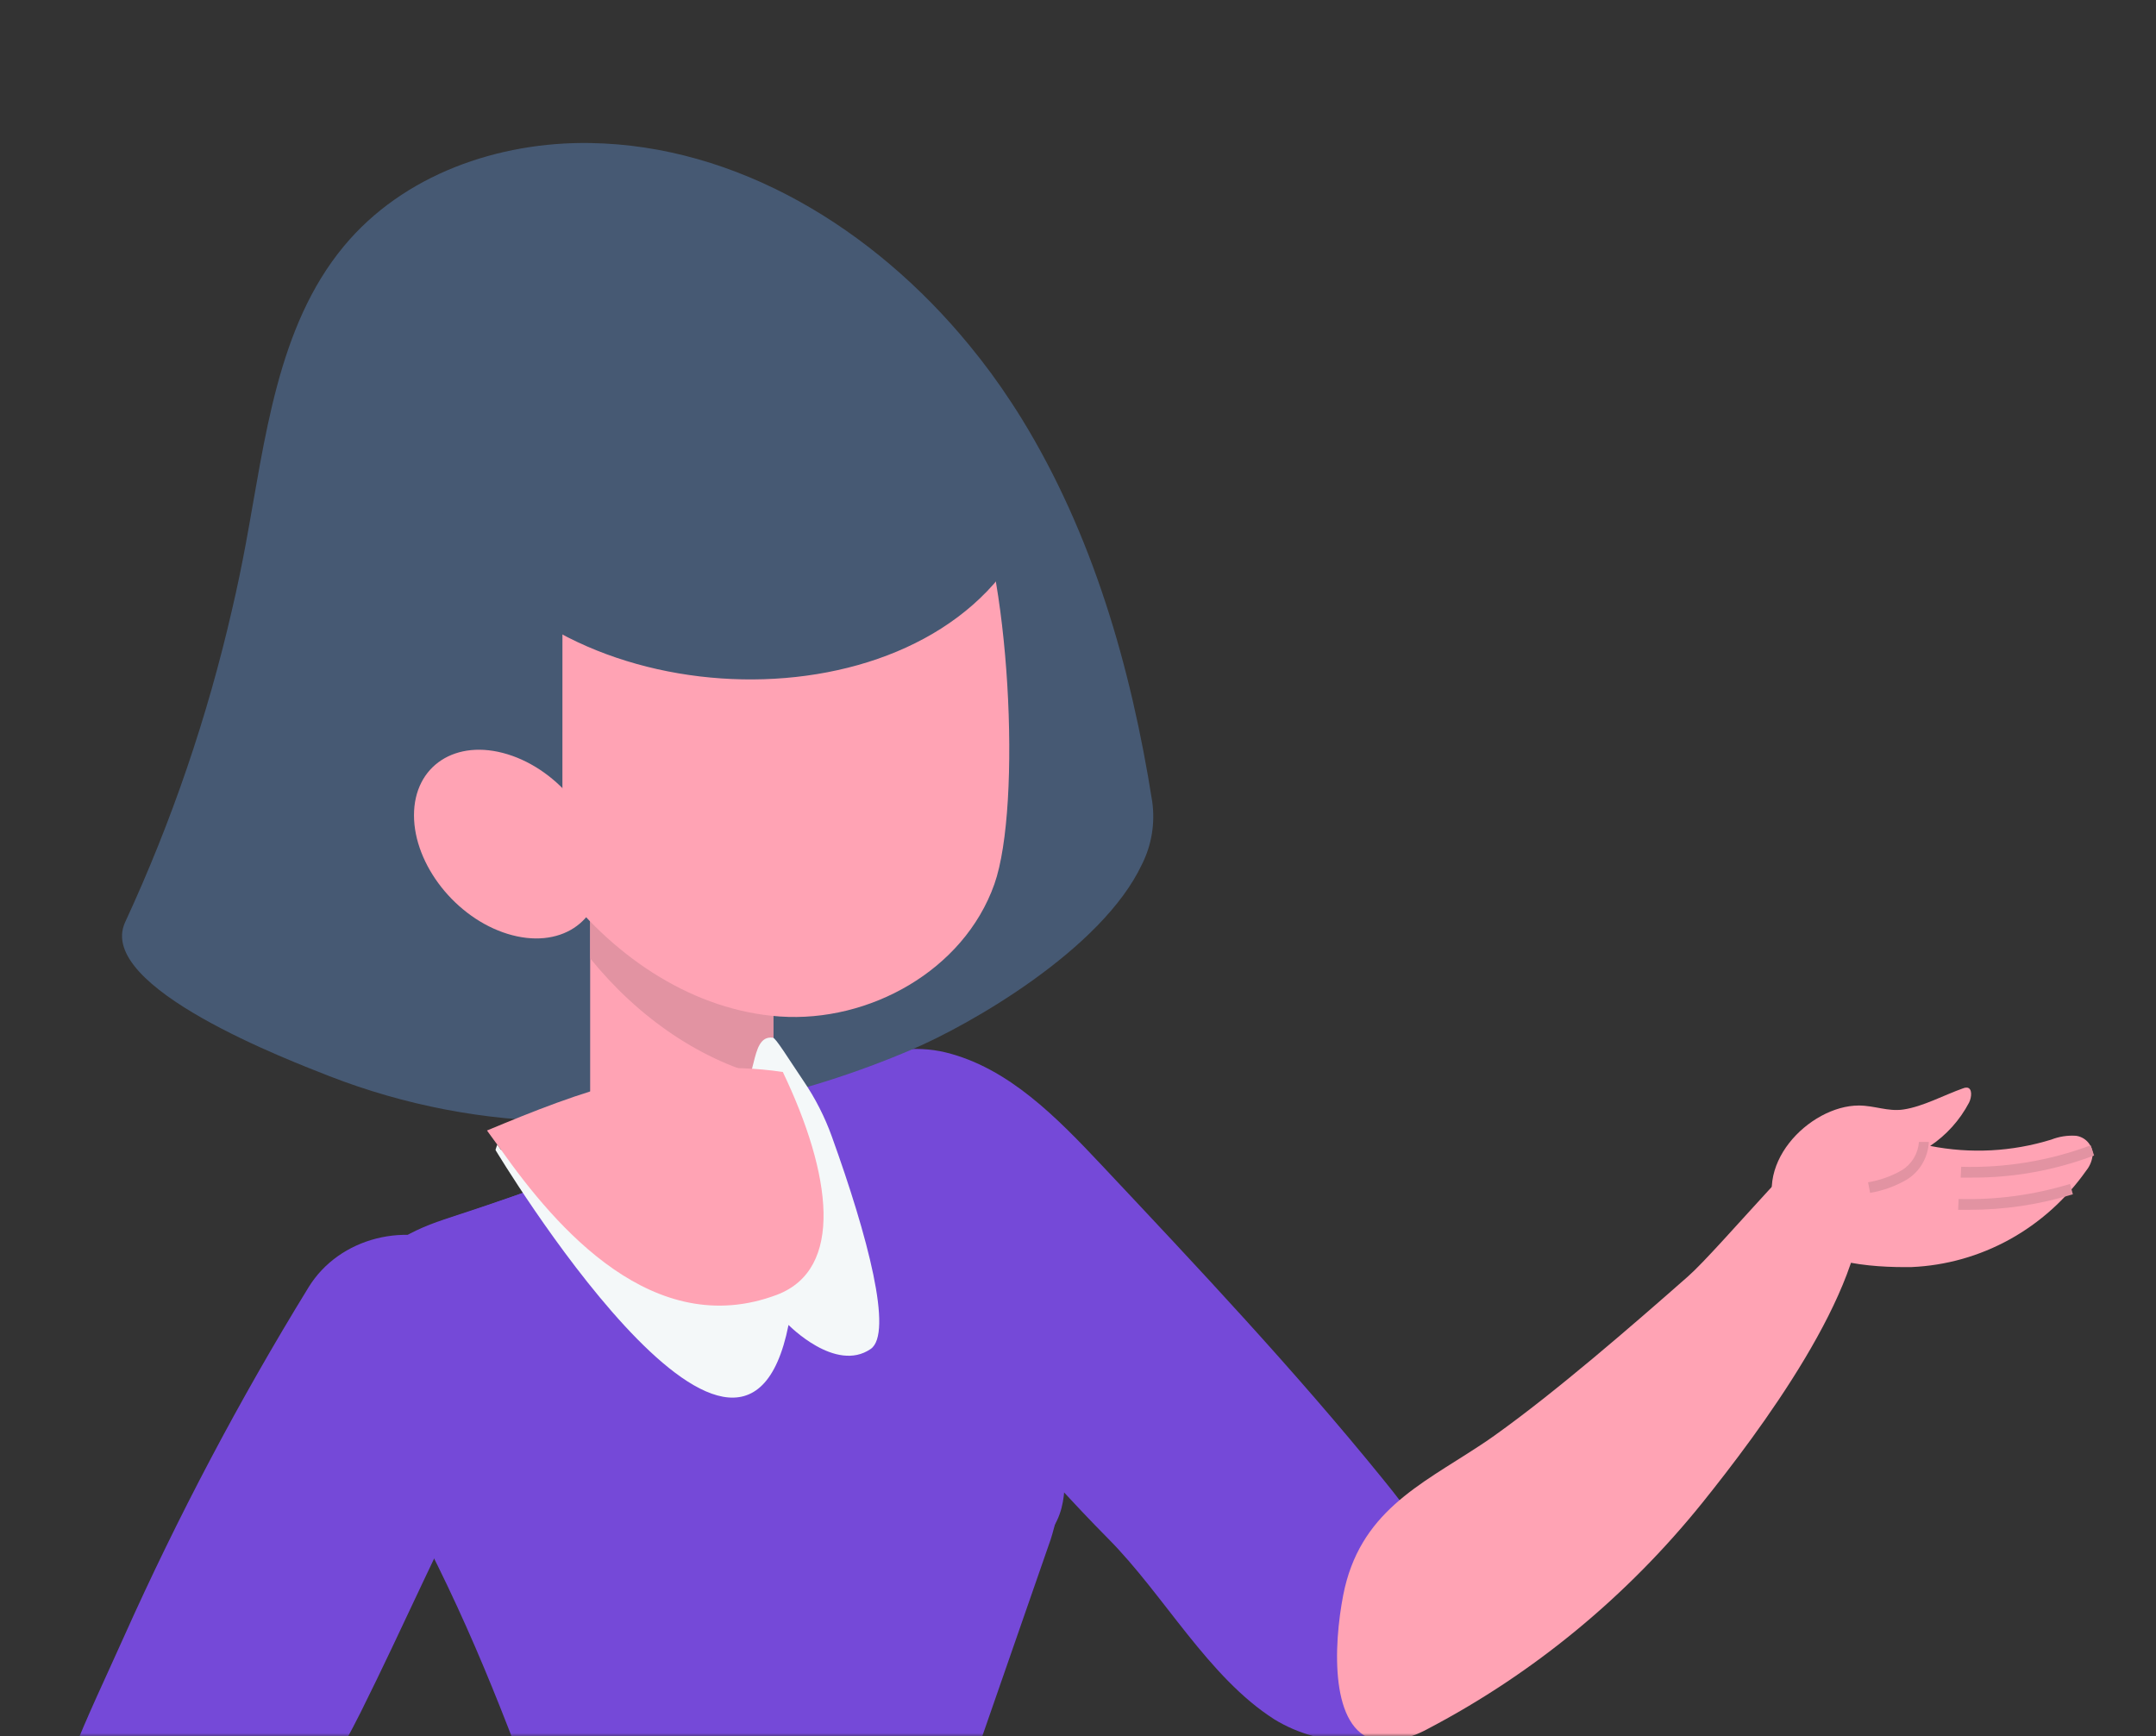
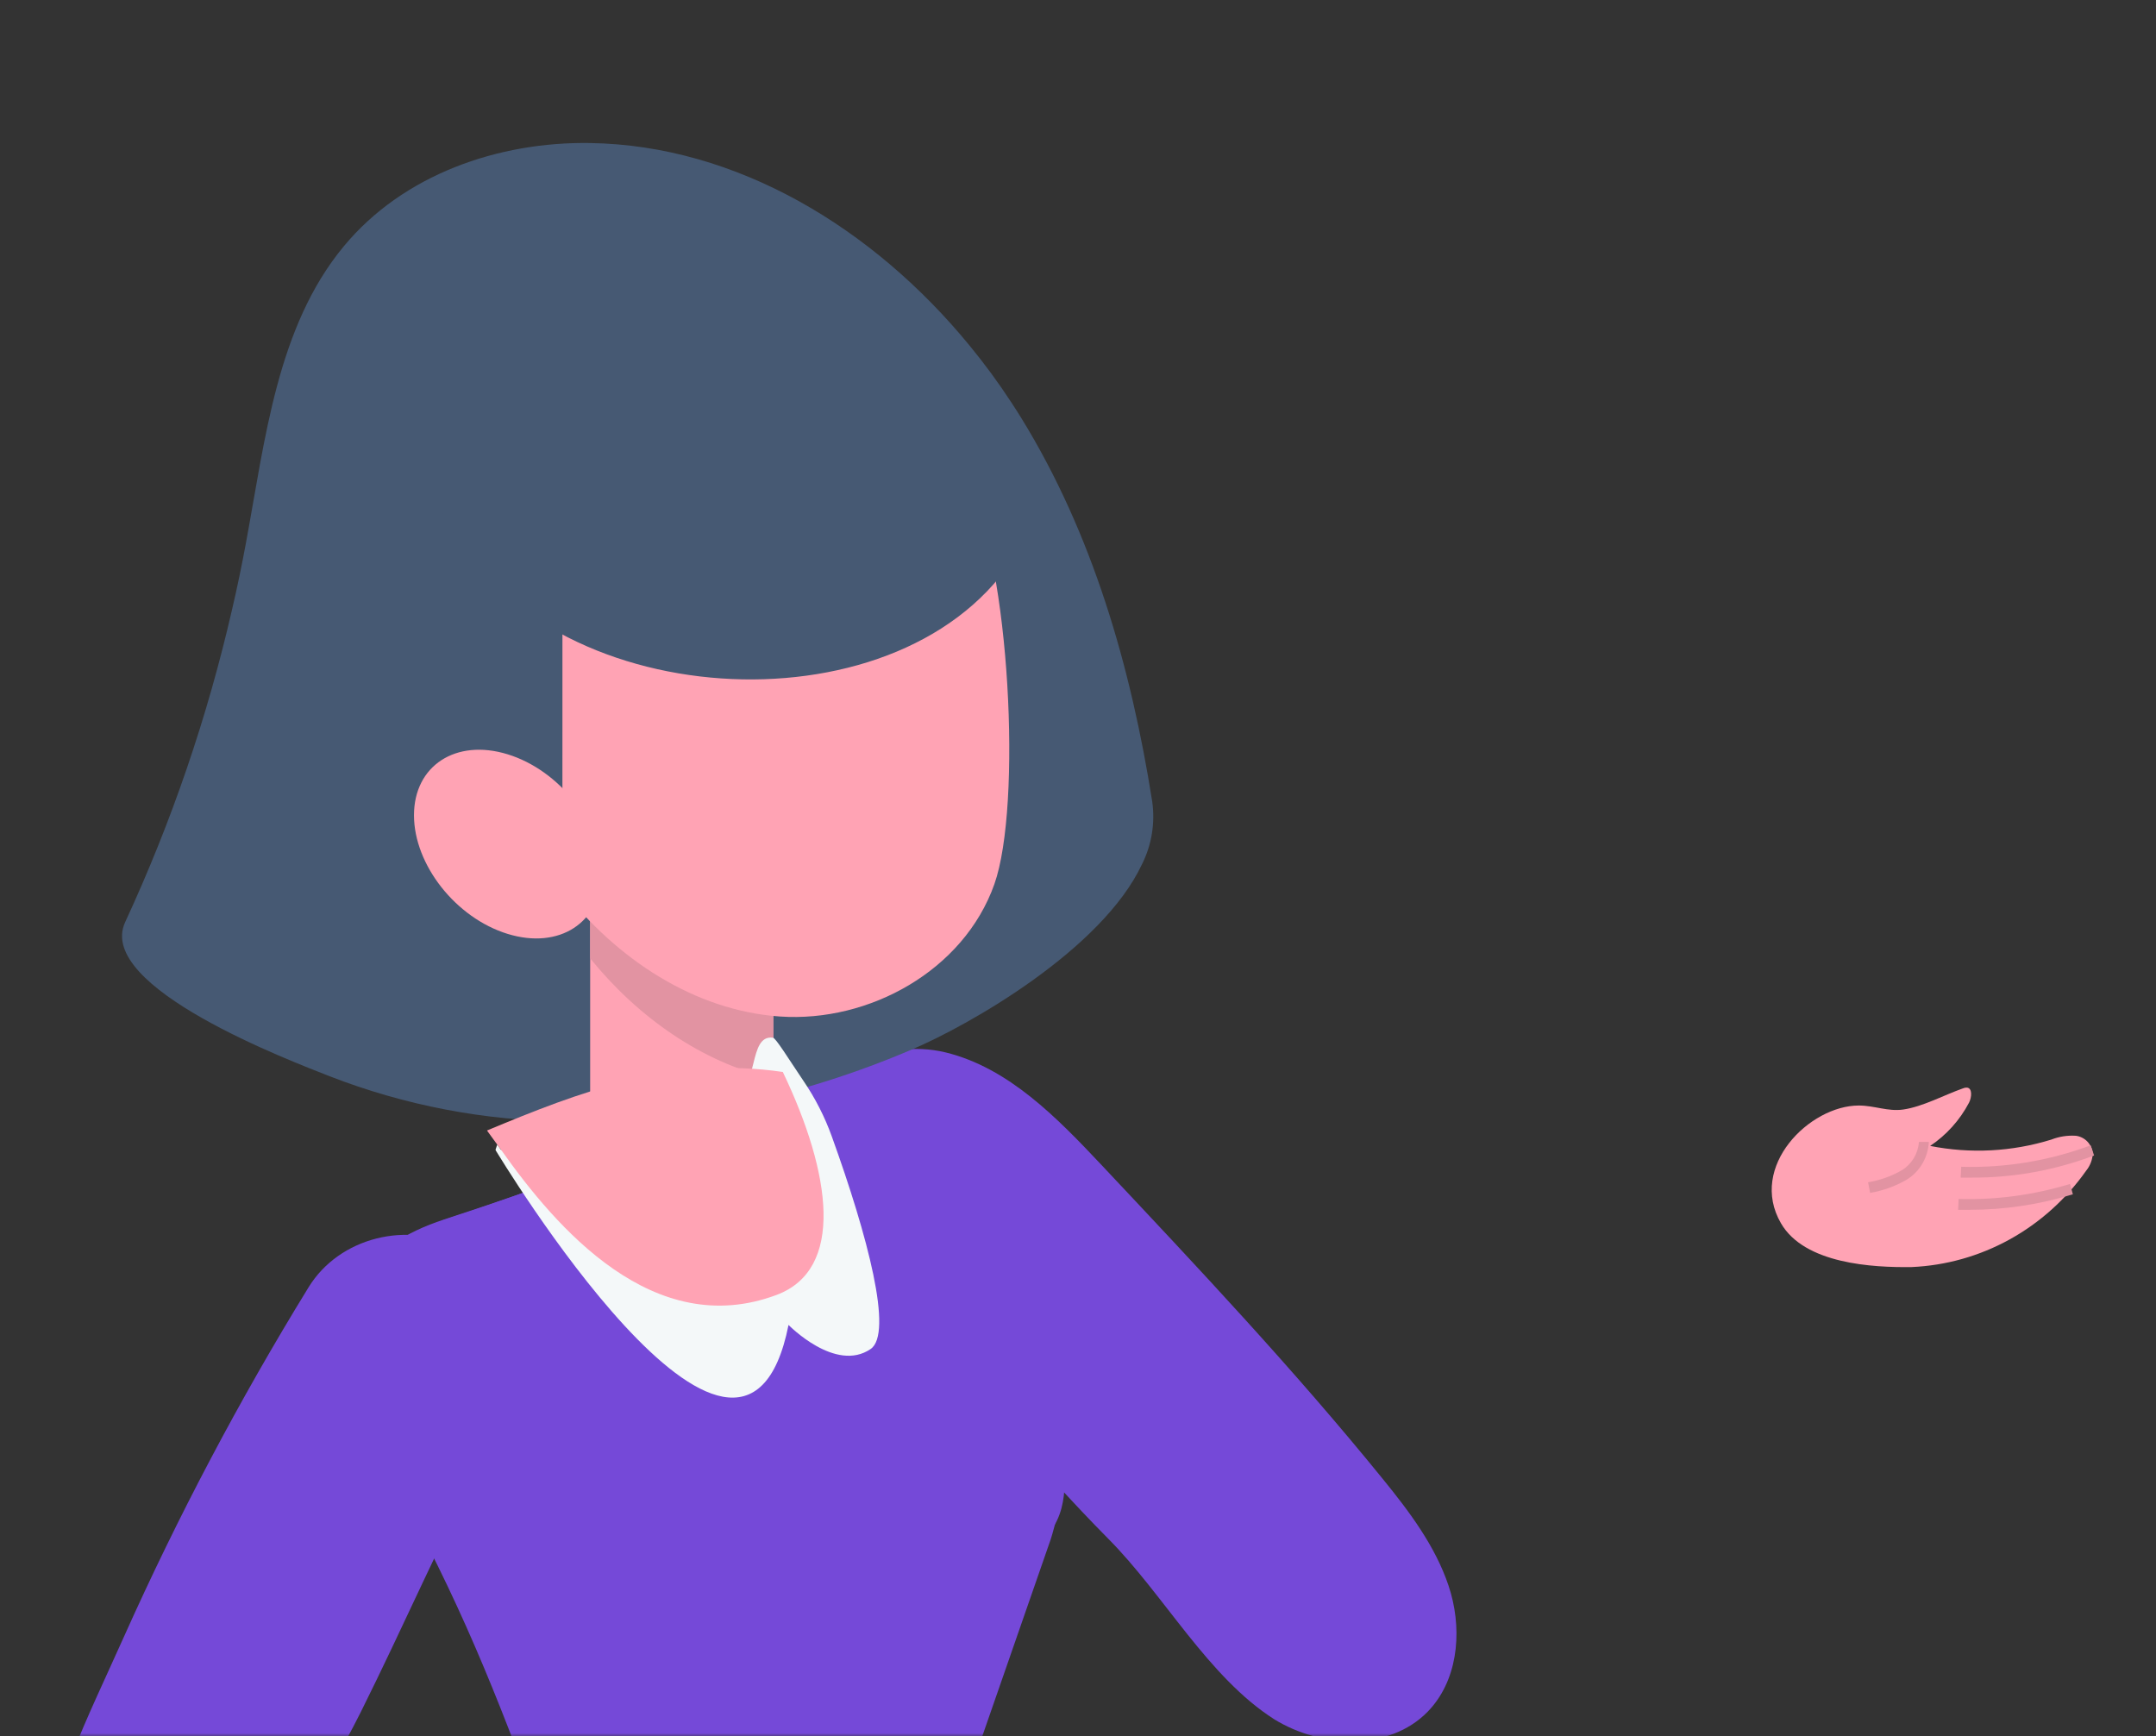
<svg xmlns="http://www.w3.org/2000/svg" width="334" height="269" viewBox="0 0 334 269" fill="none">
  <rect x="0" y="0" width="334" height="269" fill="#333333" stroke="none" />
  <mask id="mask0" mask-type="alpha" maskUnits="userSpaceOnUse" x="0" y="0" width="334" height="269">
    <rect width="334" height="269" fill="#C4C4C4" />
  </mask>
  <g mask="url(#mask0)">
    <path d="M221.163 265.181C221.435 264.901 221.696 264.61 221.946 264.307C226.086 259.295 226.483 251.846 224.407 245.657C222.332 239.467 218.305 234.14 214.198 229.093C200.484 212.191 185.578 196.362 170.695 180.532C163.753 173.154 156.255 165.437 146.534 163.048C136.812 160.658 124.561 166.253 123.506 176.452C121.725 193.739 145.24 210.198 155.745 221.388C161.053 227.041 166.237 232.881 171.694 238.383C180.337 247.079 187.166 259.831 197.421 266.359C204.715 270.846 215.208 271.278 221.163 265.181Z" fill="#7549d8" />
-     <path d="M288.452 185.591C289.167 199.742 272.355 222.052 263.746 232.776C252.078 247.275 237.654 259.175 221.355 267.745C219.682 268.677 217.874 269.327 216 269.669C207.152 270.962 206.358 259.387 207.583 250.191C207.72 249.13 207.901 248.104 208.083 247.125C210.578 234.303 219.971 230.037 228.966 224.127C229.828 223.575 230.687 222.992 231.541 222.378C241.024 215.618 252.765 205.43 261.477 197.76C266.298 193.54 283.189 173.072 281.362 178.259C281.362 178.457 281.793 178.259 282.02 178.259C285.571 178.434 288.282 182.059 288.452 185.591Z" fill="#FFA3B4" />
    <path d="M321.575 175.95C320.282 175.867 318.986 176.07 317.775 176.545C311.69 178.424 305.252 178.76 299.013 177.524C301.532 175.84 303.603 173.536 305.036 170.821C305.456 169.994 305.581 168.572 304.719 168.49C304.505 168.477 304.291 168.517 304.095 168.607C301.18 169.633 297.89 171.439 294.861 171.882C292.468 172.232 290.392 171.264 287.953 171.264C280.341 171.264 270.813 180.706 275.895 189.495C279.547 195.825 290.165 196.372 296.12 196.291C301.44 196.062 306.64 194.598 311.33 192.008C316.02 189.417 320.077 185.769 323.198 181.336C323.813 180.576 324.167 179.63 324.207 178.643C324.127 177.955 323.824 177.315 323.347 176.827C322.869 176.338 322.245 176.029 321.575 175.95Z" fill="#FFA3B4" />
    <path d="M305.432 182.432C304.445 182.432 303.833 182.432 303.742 182.432L303.822 180.754C310.651 180.955 317.455 179.827 323.877 177.432L324.41 179.005C318.334 181.303 311.907 182.464 305.432 182.432Z" fill="#E293A2" />
    <path d="M305.104 187.421C304.072 187.421 303.448 187.421 303.346 187.421L303.425 185.742C309.264 185.909 315.091 185.122 320.69 183.411L321.121 185.02C315.923 186.613 310.528 187.422 305.104 187.421Z" fill="#E293A2" />
    <path d="M289.712 184.798L289.395 183.155C291.23 182.853 293 182.221 294.624 181.29C295.376 180.831 296.009 180.194 296.471 179.431C296.933 178.668 297.21 177.803 297.278 176.907H298.81C298.75 178.09 298.409 179.241 297.815 180.257C297.222 181.273 296.395 182.124 295.407 182.735C293.642 183.763 291.714 184.461 289.712 184.798Z" fill="#E293A2" />
    <path d="M171.296 324.267C163.625 347.532 147.873 367.072 127.056 379.145L94.363 378.213L50.747 347.72C71.052 298.261 92.718 275.881 92.718 275.881L137.163 268.677L148.438 275.193L156.81 291.512C162.263 302.127 167.1 313.065 171.296 324.267Z" fill="#FF5655" />
-     <path d="M191.42 454.924C191.42 454.924 190.081 505.455 189.299 528.465L14.062 523.639C15.367 516.808 16.524 514.197 16.706 510.817C20.426 439.199 35.196 385.545 50.736 347.731C71.041 298.273 92.708 275.893 92.708 275.893L137.152 268.689L144.469 267.523L148.427 275.228L156.799 291.547C162.268 302.169 167.121 313.114 171.33 324.325C187.026 365.885 193.876 410.416 191.42 454.924Z" fill="#9CB1CE" />
    <path d="M109.689 169.388C109.961 169.971 110.21 170.553 110.449 171.031L103.404 171.474C105.469 170.682 107.579 169.936 109.689 169.388Z" fill="#73B0DD" />
    <path d="M114.078 170.799C114.115 170.849 114.145 170.904 114.169 170.962C113.242 171.22 112.303 171.43 111.356 171.592C111.152 171.592 110.959 171.662 110.755 171.685C110.641 171.475 110.55 171.254 110.448 171.032L114.078 170.799Z" fill="#73B0DD" />
    <path d="M163.015 237.672L162.766 238.488L149.494 276.674C148.909 278.572 147.902 280.303 146.554 281.731C145.205 283.16 143.551 284.246 141.723 284.904C118.163 293.565 102.531 291.898 94.318 288.343C91.244 287.014 85.017 284.484 83.871 281.349C77.065 262.698 70.905 247.265 61.036 229.699C58.416 225.036 55.478 220.514 53.788 215.42C52.097 210.326 51.803 204.463 54.423 199.8C57.724 193.879 62.908 190.86 68.739 188.937C76.475 186.419 88.976 182.129 96.145 179.413C104.789 176.149 113.342 172.652 121.974 169.33L124.39 168.398L132.66 165.192C144.684 160.938 155.733 171.767 154.655 186.174L153.782 197.691L162.153 217.984C164.647 224.247 164.951 231.204 163.015 237.672Z" fill="#7549d8" />
    <path d="M162.665 237.357C160.192 240.667 156.085 241.752 151.99 243.558C146.356 246.053 140.685 248.435 134.975 250.704C122.792 255.576 109.27 259.807 97.394 254.609C90.134 251.438 52.405 206.153 63.079 192.491L68.751 188.994C90.395 182.001 111.21 172.792 132.672 165.25C133.345 165.015 134.031 164.82 134.725 164.667C145.933 162.243 155.688 172.64 154.667 186.185L153.873 196.676C153.873 197.364 153.805 197.76 153.805 197.76L162.177 218.042C164.105 222.705 165.773 228.533 164.446 233.615C164.096 234.97 163.491 236.241 162.665 237.357Z" fill="#7549d8" />
    <path d="M139.602 269.645C126.931 263.269 106.377 263.269 93.785 269.645C81.194 276.021 81.307 286.395 93.933 292.771C106.558 299.147 127.158 299.147 139.749 292.771C152.341 286.395 152.261 276.009 139.602 269.645ZM94.489 292.491L93.91 292.188L94.489 292.491L95.623 293.051L94.489 292.491Z" fill="#7549d8" />
    <path d="M176.899 133.918C170.683 147.124 150.185 158.793 141.303 162.569C132.654 166.273 123.677 169.111 114.498 171.043C107.028 172.627 99.436 173.52 91.811 173.713C90.416 173.713 88.998 173.713 87.591 173.713C75.101 173.626 62.725 171.258 51.042 166.719C45.37 164.469 14.742 152.976 19.382 142.87C26.574 127.351 32.134 111.087 35.966 94.356C36.76 90.975 37.452 87.606 38.087 84.191C41.082 68.07 42.92 50.621 53.254 38.16C62.465 27.028 77.2 21.946 91.368 22.156C114.169 22.494 135.314 35.374 150.174 53.5C152.499 56.322 154.669 59.276 156.674 62.347C157.229 63.186 157.751 64.014 158.273 64.853C169.242 82.699 175.186 103.203 178.499 124.185C178.968 127.521 178.409 130.925 176.899 133.918Z" fill="#465973" />
    <path d="M119.795 129.663H91.425V191.966H119.795V129.663Z" fill="#FFA3B4" />
    <path d="M119.797 129.663V167.127C108.737 164.609 98.766 157.533 91.438 148.476V129.663H119.797Z" fill="#E293A2" />
    <path d="M87.136 64.853C87.964 64.573 88.804 64.317 89.632 64.072C105.694 59.515 140.417 56.729 149.969 75.029C156.434 87.408 158.351 124.802 154.041 136.983C149.299 150.353 134.655 158.42 120.838 157.475C107.566 156.566 95.463 148.523 87.125 137.811L87.136 64.853Z" fill="#FFA3B4" />
    <path d="M67.877 77.78C64.837 70.075 68.194 60.82 74.286 55.341C80.377 49.863 88.613 47.59 96.678 46.809C114.556 45.095 178.012 60.796 154.905 89.343C134.52 114.498 80.287 109.229 67.877 77.78Z" fill="#465973" />
    <path d="M93.15 135.235C93.15 142.917 86.661 147.148 78.641 144.677C70.621 142.206 64.133 133.977 64.133 126.295C64.133 118.613 70.621 114.382 78.641 116.853C86.661 119.324 93.15 127.554 93.15 135.235Z" fill="#FFA3B4" />
    <path d="M134.873 208.986C129.428 212.716 122.157 205.256 122.157 205.256C114.897 241.647 76.782 178.189 76.782 178.189V178.061L77.032 177.315C77.213 177.572 77.395 177.84 77.61 178.12C90.894 178.901 104.166 179.612 113.207 169.424L113.638 168.923C117.665 169.016 115.816 160.204 119.74 160.763C120.16 160.763 122.134 163.992 124.482 167.466C126.292 170.125 127.764 173.012 128.861 176.056C134.442 191.524 138.401 206.585 134.873 208.986Z" fill="#F4F8F9" />
    <path d="M120.34 200.593C101.249 207.773 86.174 190.23 77.62 178.119C76.872 177.117 76.168 176.126 75.442 175.135C89.724 169.179 104.255 163.56 121.271 166.066C128.848 181.919 130.822 196.63 120.34 200.593Z" fill="#FFA3B4" />
    <path d="M11.066 272.082C13.403 266.067 16.296 260.052 19.223 253.513C27.582 234.853 37.131 216.781 47.808 199.415C52.55 191.699 63.179 189.006 71.505 193.412C84.335 200.161 81.079 214.394 75.498 224.885C68.556 237.963 62.555 251.869 55.874 265.263C49.805 277.432 40.719 289.962 36.59 302.936C33.901 311.34 35.648 321.12 24.418 323.382C13.539 325.573 8.015 314.056 6.665 304.883C4.816 292.329 7.142 282.211 11.066 272.082Z" fill="#7549d8" />
  </g>
</svg>